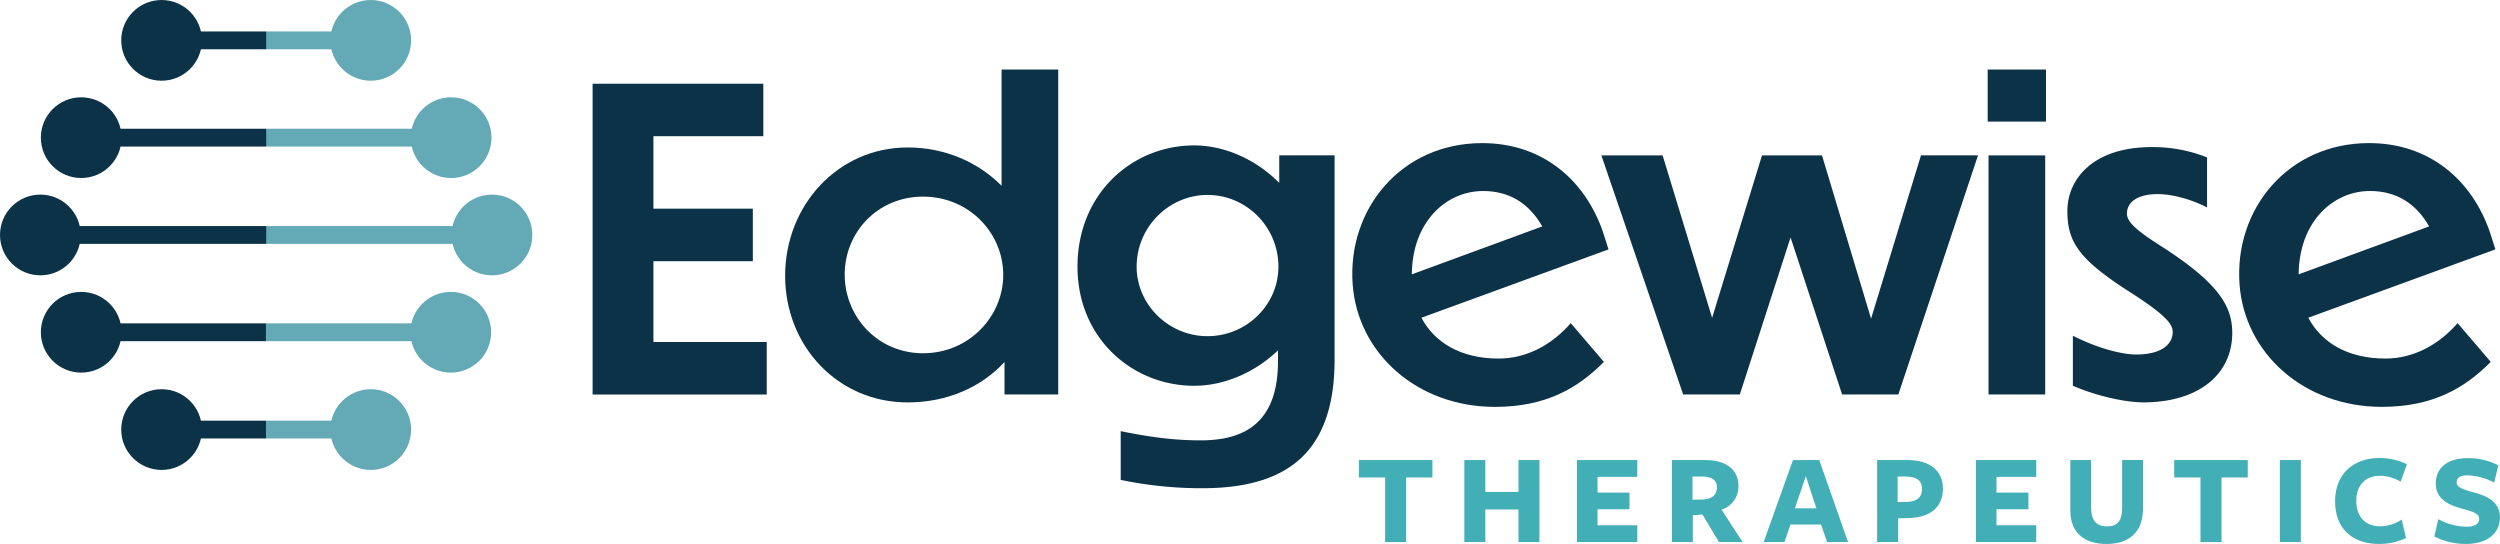
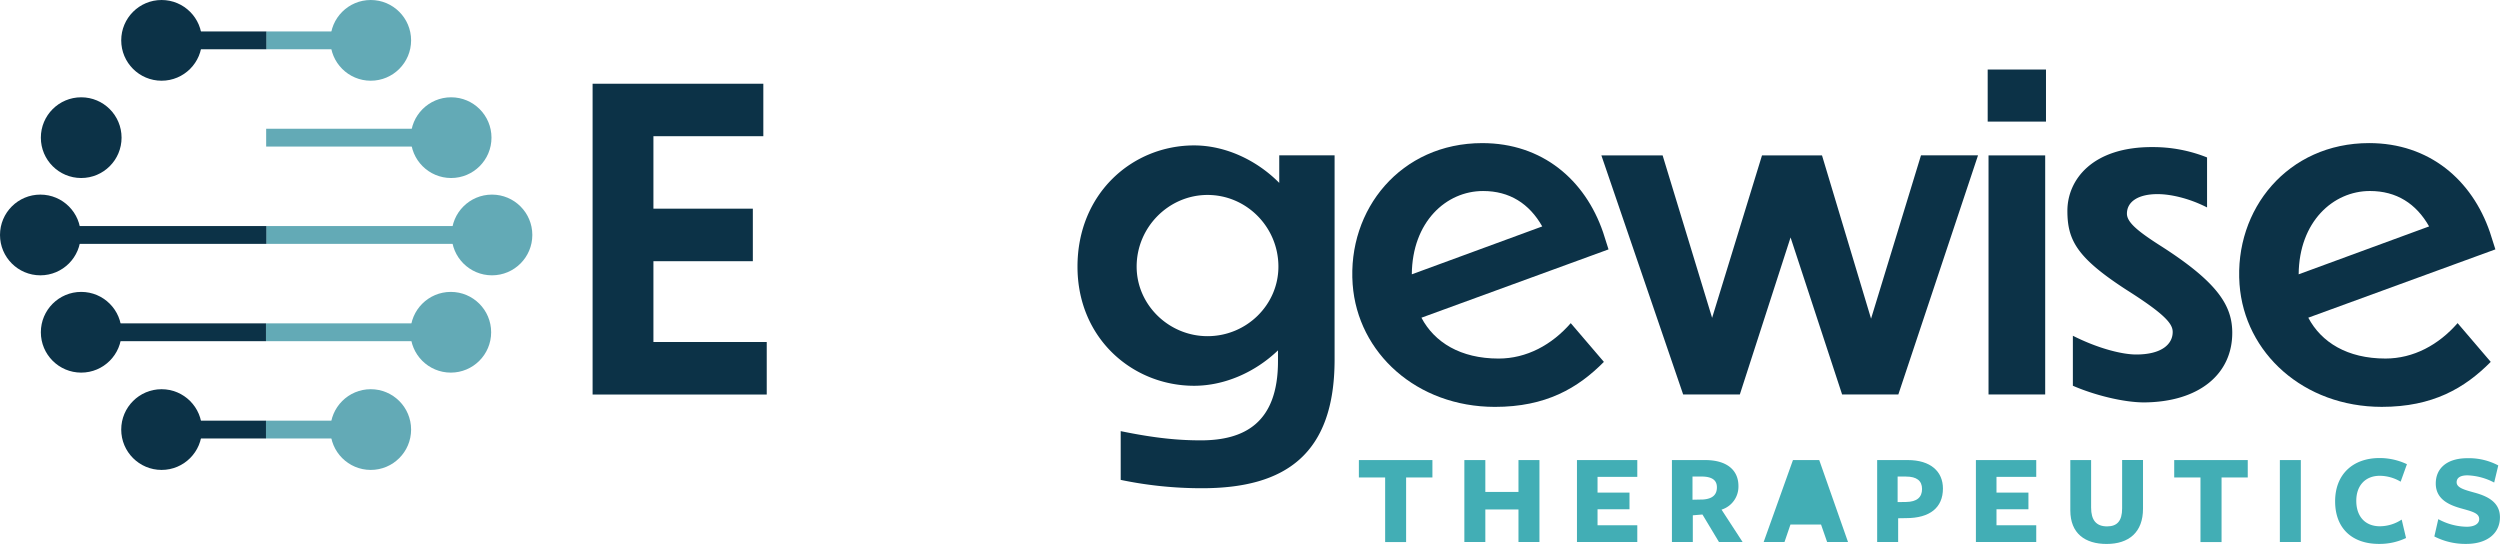
<svg xmlns="http://www.w3.org/2000/svg" viewBox="0 0 1897.32 412.85">
  <defs>
    <style>.cls-1{fill:#42aeb5;}.cls-2{fill:#0c3247;}.cls-3{fill:#63aab6;}</style>
  </defs>
  <g id="Layer_2" data-name="Layer 2">
    <g id="Layer_1-2" data-name="Layer 1">
      <path class="cls-1" d="M1067.14,362.38v49h-15.91v-49h-19.94V349.15h55.81v13.23Z" />
      <path class="cls-1" d="M1152.41,411.34V386.66h-25.15v24.68h-15.92V349.15h15.92v24.18h25.15V349.15h15.92v62.19Z" />
      <path class="cls-1" d="M1196.8,411.34V349.15h45.79V361.9h-30.17v11.94h24.25v12.65h-24.25v12.13h30.17v12.74Z" />
      <path class="cls-1" d="M1284.79,411.34h-15.92V349.15H1294c16.63,0,25.35,7.66,25.35,19.7a18.3,18.3,0,0,1-12.83,17.93l16,24.58h-17.94l-12.54-20.89-7.32.61v20.26Zm7.7-32.25c6.79-.49,10.52-3.28,10.52-9.26,0-5.48-3.8-8.18-11.83-8.18h-6.7v17.61Z" />
-       <path class="cls-1" d="M1402.51,411.34h-15.86l-4.6-13.23h-23.23l-4.51,13.23h-15.82l22.24-62.19h19.93Zm-32-49.95-8.33,24.39h16.34Z" />
+       <path class="cls-1" d="M1402.51,411.34h-15.86l-4.6-13.23h-23.23l-4.51,13.23h-15.82l22.24-62.19h19.93Zm-32-49.95-8.33,24.39Z" />
      <path class="cls-1" d="M1446.68,393.22l-6.12.1v18h-15.93V349.15h23.15c17.53,0,26.77,8.76,26.77,21.6C1474.55,385.27,1464.6,393.22,1446.68,393.22Zm-.1-31.54h-6.42v19.38l6.42-.1c8.22-.09,12.12-3.57,12.12-9.85S1454.58,361.68,1446.58,361.68Z" />
      <path class="cls-1" d="M1499.57,411.34V349.15h45.79V361.9h-30.17v11.94h24.24v12.65h-24.24v12.13h30.17v12.74Z" />
      <path class="cls-1" d="M1598.77,412.82c-16.34,0-27.55-7.95-27.55-25.49V349.15H1587v36.12c0,9.36,3.8,14.22,12.13,14.22,7.51,0,11.41-4,11.41-13.64V349.13h15.85V386C1626.44,404,1615.61,412.82,1598.77,412.82Z" />
      <path class="cls-1" d="M1686,362.38v49H1670v-49h-19.93V349.15h55.81v13.23Z" />
      <path class="cls-1" d="M1730.25,411.34V349.15h15.91v62.19Z" />
      <path class="cls-1" d="M1821.92,365.57a31.28,31.28,0,0,0-15.84-4.48c-10.82,0-17.83,7.27-17.83,19s6.61,19.31,17.93,19.31a30.33,30.33,0,0,0,16.53-5.08l3.3,14a47,47,0,0,1-20.55,4.47c-20,0-33.27-11.45-33.27-32.34,0-20.11,13.12-32.83,33.77-32.83a48.36,48.36,0,0,1,20.73,4.67Z" />
      <path class="cls-1" d="M1881.53,393.93c0-4.19-4.51-5.57-12.84-7.86-9.11-2.48-20.12-6.66-20.12-19.11,0-11.56,8.51-19.22,24-19.22a47.84,47.84,0,0,1,23.44,5.48l-3.11,13a46.86,46.86,0,0,0-20.26-5.47c-5.51,0-8.23,1.9-8.23,5.28,0,4.08,5.71,5.66,13.23,7.75,9.62,2.58,19.64,7,19.64,18.8s-9.21,20.21-25.64,20.21a51.66,51.66,0,0,1-24.15-5.66l3-13.14a46.51,46.51,0,0,0,21.45,5.77C1877.61,399.79,1881.53,397.72,1881.53,393.93Z" />
      <path class="cls-2" d="M449.74,63.54H579.31v39.84H495.9v55h75.45v39.83H495.9v61.34h86V299.4H449.74Z" />
-       <path class="cls-2" d="M762.35,274.73c-17.51,19-43.29,30.67-73.54,30.67-52.84,0-92.95-42.68-92.95-96.11s40.11-97.38,92.95-97.38c28.65,0,53.8,11.38,71.31,29.08V52.79h43v246.6H762.35ZM700.59,149.22c-34.7,0-59.53,27.19-59.53,59.12s24.83,59.75,59.53,59.75,60.8-27.82,60.8-59.44C761.39,176.72,735.29,149.22,700.59,149.22Z" />
      <path class="cls-2" d="M912.29,370.53a300.53,300.53,0,0,1-61.76-6.33v-37c26.1,5.38,43.93,7,60.8,7,32.79,0,58.57-13,58.57-60.07v-8.22c-17.5,16.75-40.74,26.87-63.66,26.87-46.48,0-88.5-35.72-88.5-90.42,0-55.64,41.7-92,88.5-92,23.24,0,47.11,10.75,64.62,28.45V117.91h42V272.83C1012.88,344.6,975.64,370.53,912.29,370.53Zm57.93-168.2c0-30-24.19-54.38-53.8-54.38-29.28,0-53.79,24.34-53.79,54.38,0,29.09,24.51,52.8,53.79,52.8C946,255.13,970.22,231.42,970.22,202.33Z" />
      <path class="cls-2" d="M1358.91,180.2,1320.4,299.39h-43l-62.08-181.48h46.48l37.57,123.31,37.87-123.31h45.52L1420,241.85l37.89-123.94h43.29l-60.48,181.48h-42.66Z" />
      <path class="cls-2" d="M1552.79,92.31h-44.28V52.79h44.25V92.31Zm-.64,207.08h-43V117.92h43Z" />
      <path class="cls-2" d="M1675,119.49v37.94c-13.69-7-27.7-10.11-37.56-10.11-14.65,0-23.25,5.69-23.25,14.85,0,6.33,7.65,13,25.48,24.35,43.6,27.82,54.46,45.53,54.46,66.08,0,31.3-25.15,52.48-66.86,52.8-15.91,0-38.2-5.7-54.11-12.65V254.81c19.42,9.8,37.56,14.23,48.06,14.23,19.42,0,27.7-7.91,27.7-17.08,0-6-5.09-13-35-31.93C1576.34,195.69,1569,182.41,1569,160c0-23.39,18.78-48.69,64.94-48.37A110.28,110.28,0,0,1,1675,119.49Z" />
      <path class="cls-2" d="M1026.57,215.79c-4.14-56.91,36.61-107.18,98.37-107.18,45.52,0,78,27.82,91.68,67.66l4.14,13-142,51.85c9.86,18.65,29.61,31,58.57,31,21.32,0,40.43-10.43,54.76-26.87l25.15,29.4c-19.75,19.92-43.93,34.15-82.77,34.15C1075.28,308.74,1030.39,268,1026.57,215.79Zm44.89-7.59,99-36.36c-9.87-17.39-24.84-26.87-44.88-26.87C1097.56,144.94,1071.77,168.34,1071.46,208.2Z" />
      <path class="cls-2" d="M1699.64,215.78c-4.14-56.91,36.6-107.18,98.36-107.18,45.52,0,78,27.82,91.68,67.66l4.14,13-142,51.85c9.87,18.66,29.6,31,58.57,31,21.33,0,40.43-10.44,54.75-26.88l25.15,29.41c-19.73,19.91-43.93,34.14-82.76,34.14C1748.34,308.73,1703.45,268,1699.64,215.78Zm44.88-7.59,99-36.36c-9.86-17.38-24.83-26.87-44.88-26.87C1770.62,144.94,1744.83,168.33,1744.52,208.19Z" />
      <rect class="cls-3" x="202" y="23.87" width="96.09" height="13.52" />
      <rect class="cls-2" x="129.34" y="23.87" width="72.76" height="13.52" />
      <circle class="cls-2" cx="122.63" cy="30.63" r="30.63" />
      <circle class="cls-3" cx="281.37" cy="30.63" r="30.63" />
      <rect class="cls-3" x="202" y="171.56" width="182.25" height="13.52" />
      <rect class="cls-2" x="30.63" y="171.56" width="171.48" height="13.52" />
      <circle class="cls-2" cx="30.63" cy="178.32" r="30.63" />
      <circle class="cls-3" cx="373.37" cy="178.32" r="30.63" />
      <rect class="cls-3" x="202" y="97.71" width="158.64" height="13.52" />
-       <rect class="cls-2" x="64.34" y="97.71" width="137.77" height="13.52" />
      <circle class="cls-2" cx="61.63" cy="104.47" r="30.63" />
      <circle class="cls-3" cx="342.37" cy="104.47" r="30.63" />
      <rect class="cls-3" x="201.74" y="319.25" width="96.34" height="13.52" />
      <rect class="cls-2" x="129.34" y="319.25" width="72.51" height="13.52" />
      <circle class="cls-2" cx="122.63" cy="326.01" r="30.63" />
      <circle class="cls-3" cx="281.37" cy="326.01" r="30.63" />
      <rect class="cls-3" x="201.74" y="245.41" width="158.64" height="13.52" />
      <rect class="cls-2" x="64.33" y="245.41" width="137.51" height="13.52" />
      <circle class="cls-2" cx="61.63" cy="252.16" r="30.63" />
      <circle class="cls-3" cx="342.12" cy="252.16" r="30.63" />
    </g>
  </g>
</svg>